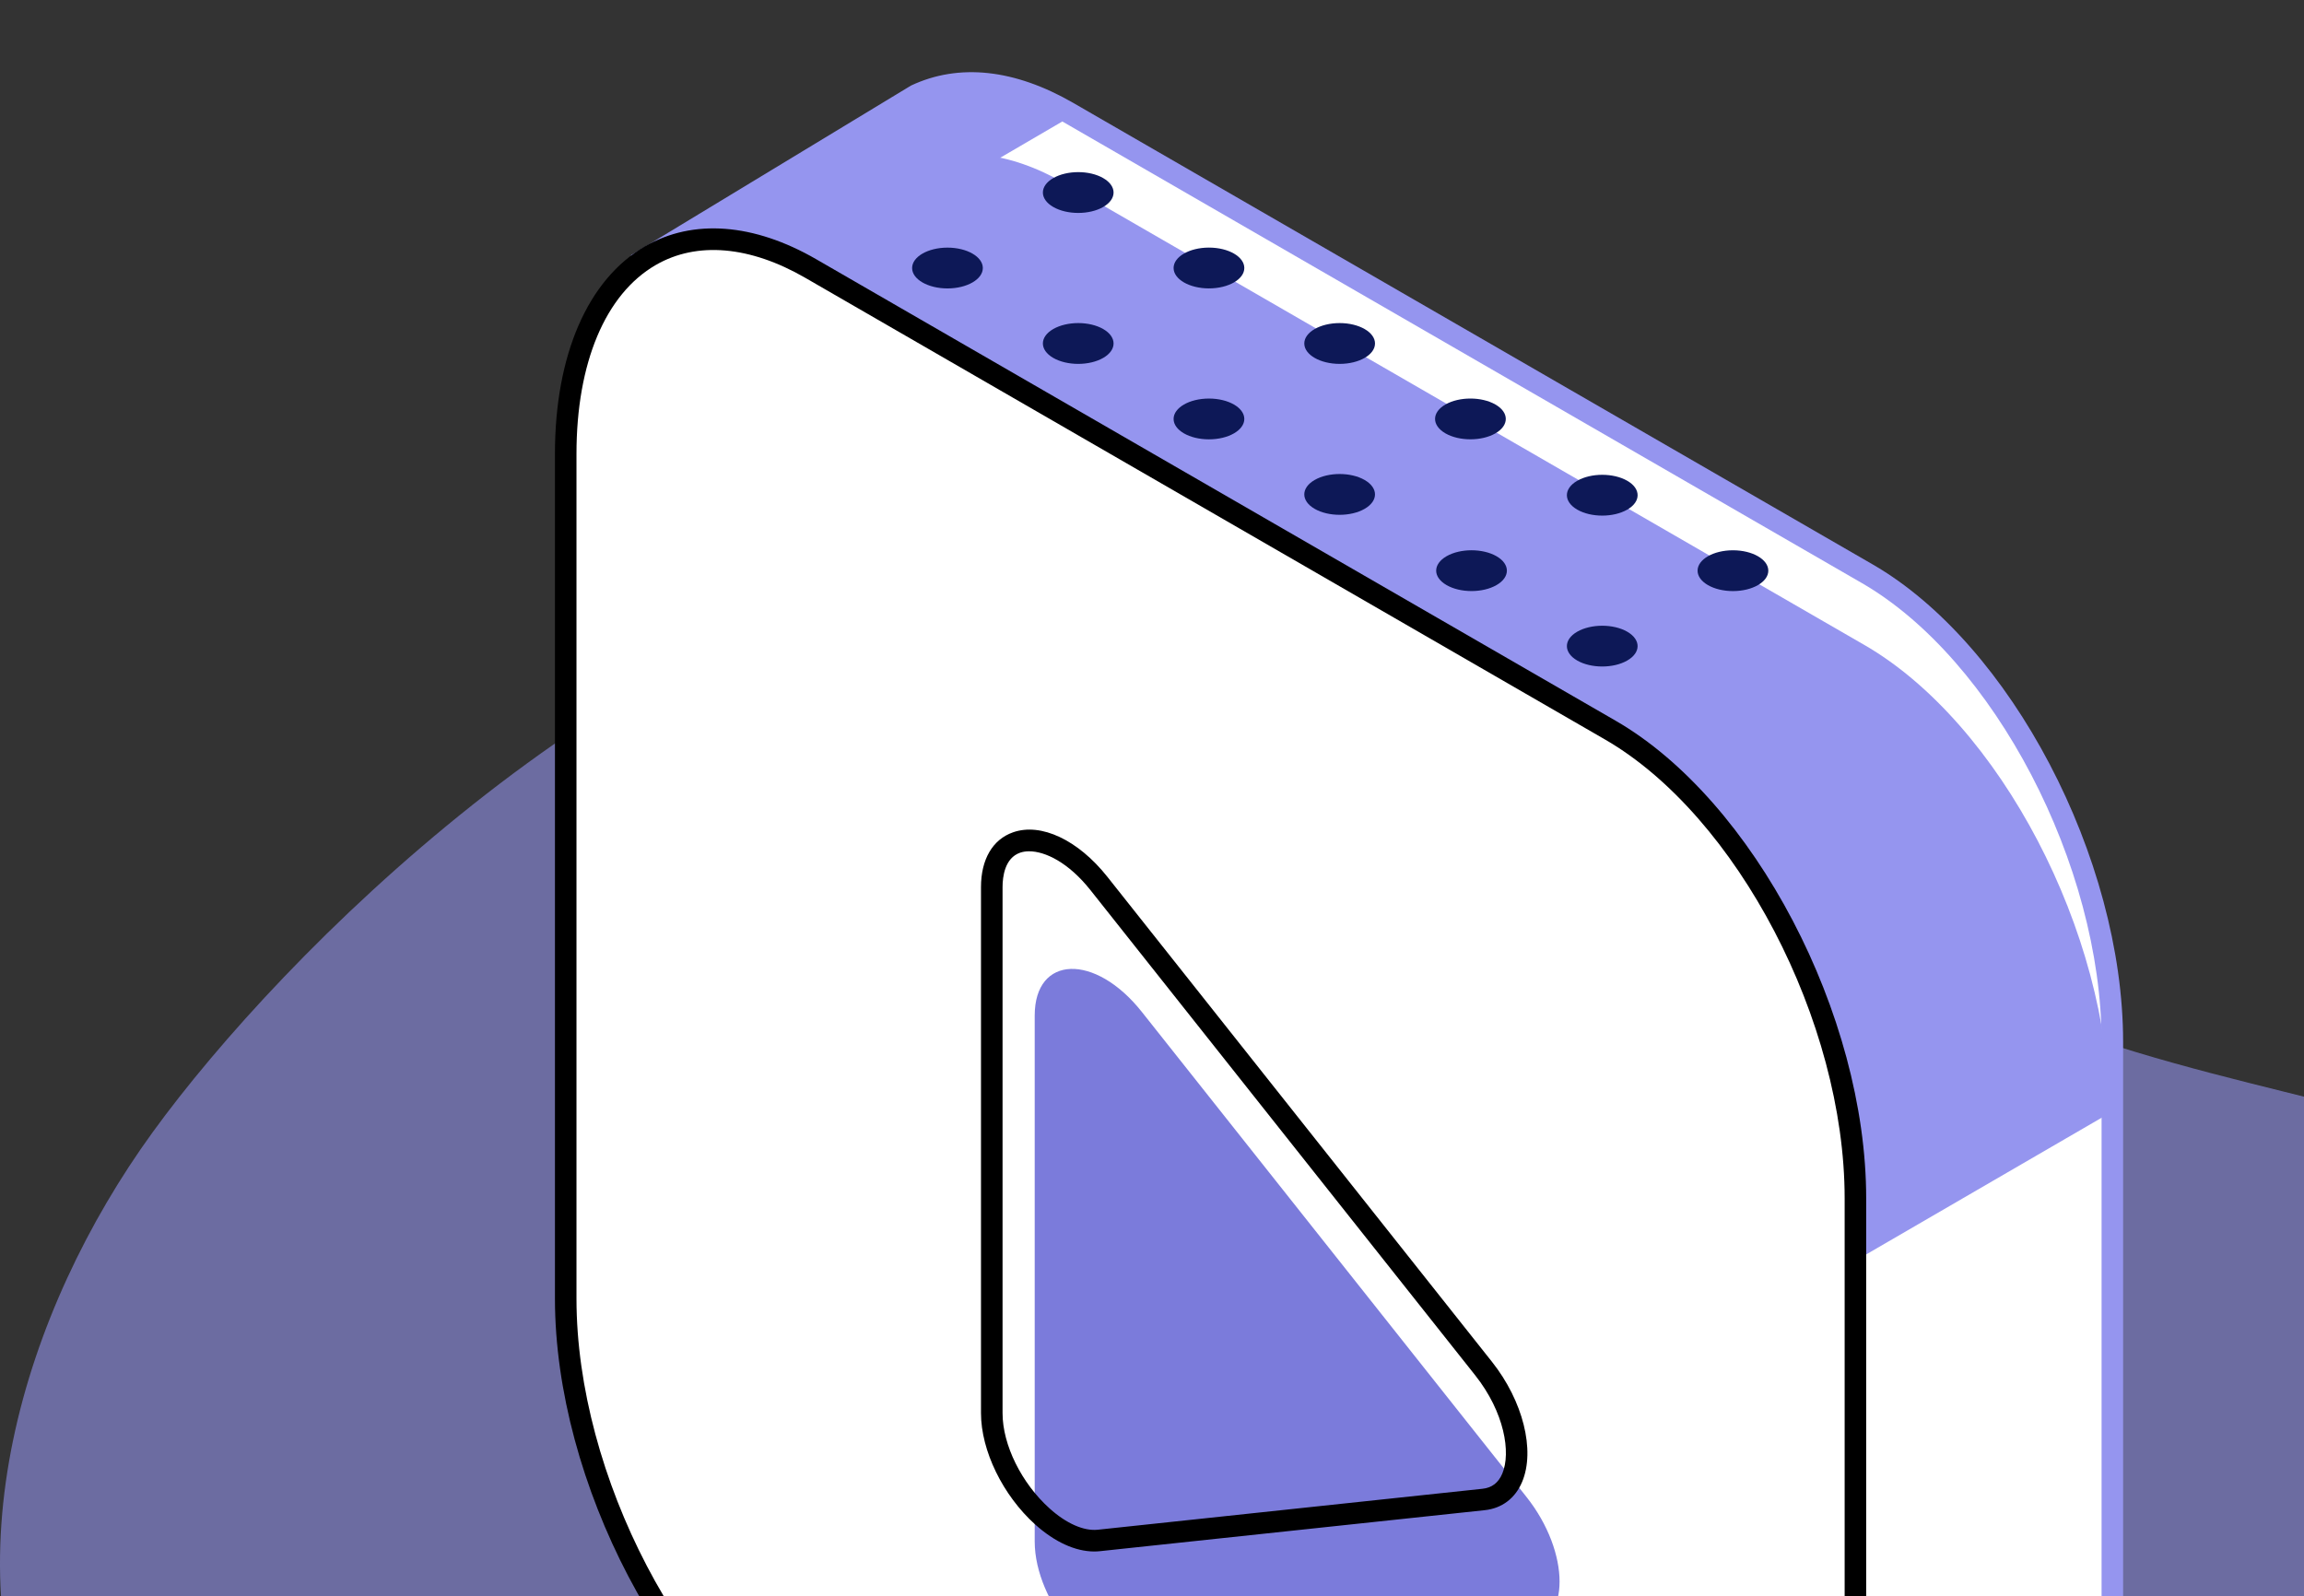
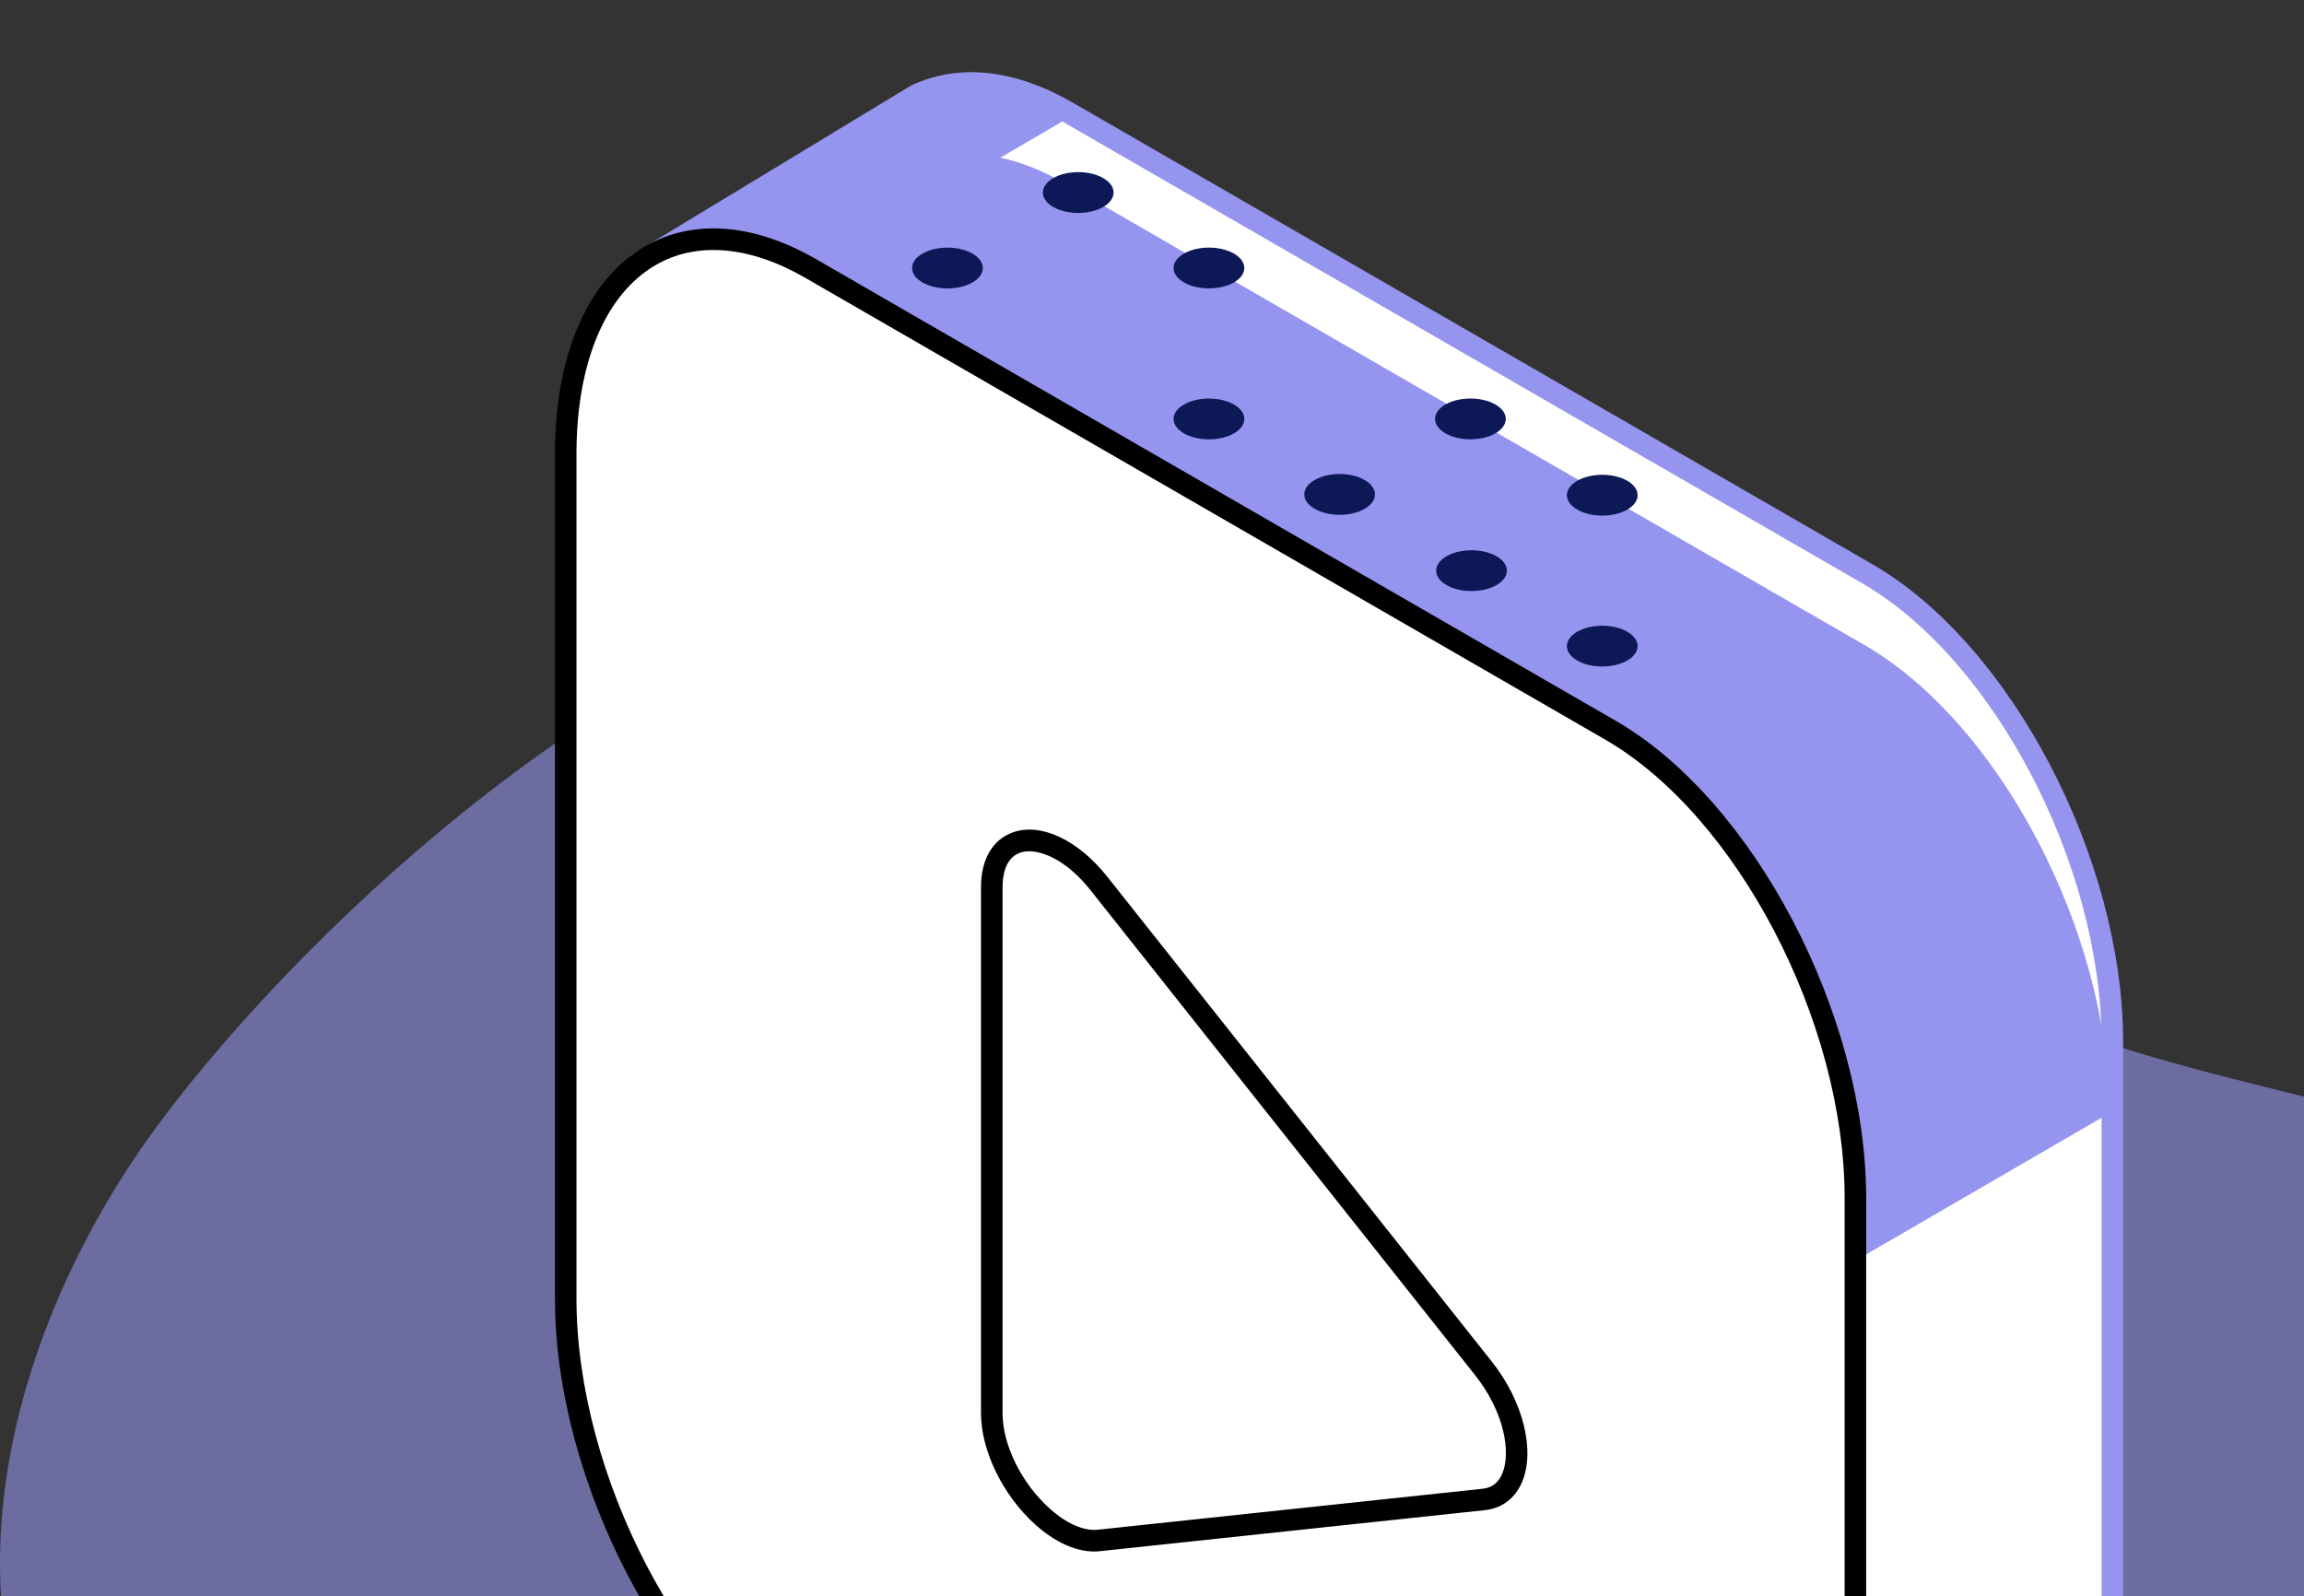
<svg xmlns="http://www.w3.org/2000/svg" width="153" height="106" viewBox="0 0 153 106" fill="none">
  <rect x="0" y="0" width="153" height="106" fill="#333333" stroke="none" />
  <path opacity="0.585" fill-rule="evenodd" clip-rule="evenodd" d="M121.879 60.353C147.345 79.242 181.209 66.972 178.887 100.505C176.564 134.037 142.616 143.736 66.125 142.831C-10.365 141.926 -7.07 98.925 10.139 75.196C18.744 63.33 40.516 41.595 63.299 37.518C86.081 33.441 109.47 51.15 121.879 60.353Z" fill="#9595EF" />
  <path d="M123.998 38.105L70.904 7.45C67.111 5.262 63.631 4.995 60.866 6.295L42.852 17.211L54.627 38.157V75.863C54.627 87.847 61.913 101.771 70.904 106.96L104.073 126.11L117.023 149.144L135.53 137.887V137.885C138.462 135.653 140.275 131.288 140.275 125.313V69.203C140.273 57.217 132.987 43.294 123.998 38.105Z" fill="white" />
  <path d="M123.807 42.836L70.713 12.181C66.922 9.993 63.442 9.726 60.675 11.027L44.844 20.619L54.561 37.903V75.609C54.561 87.595 61.847 101.517 70.837 106.708L104.007 125.857L116.542 87.6L140.084 73.931C140.082 61.949 132.796 48.025 123.807 42.836Z" fill="#9595EF" />
  <path d="M116.762 150.143L103.546 126.633L70.546 107.582C61.375 102.287 53.913 88.06 53.913 75.864V38.344L41.891 16.957L60.496 5.683C63.683 4.183 67.381 4.592 71.262 6.829L124.355 37.484C133.528 42.778 140.988 57.005 140.988 69.202V125.311C140.988 131.318 139.203 135.985 135.964 138.452L116.762 150.143ZM51.227 19.349L55.344 37.97V75.865C55.344 87.604 62.484 101.276 71.262 106.343L106.374 135.086L139.558 115.696V69.202C139.558 57.463 132.417 43.791 123.639 38.724L70.546 8.068L51.227 19.349Z" fill="#9595EF" />
  <path d="M106.936 148.002L53.841 117.347C44.853 112.158 37.566 98.235 37.566 86.251V30.141C37.566 18.157 44.853 12.646 53.841 17.837L106.936 48.492C115.925 53.681 123.211 67.605 123.211 79.589V135.698C123.211 147.684 115.925 153.193 106.936 148.002Z" fill="white" />
  <path d="M113.407 150.668C111.256 150.668 108.936 149.982 106.579 148.624L53.484 117.969C44.313 112.673 36.852 98.444 36.852 86.251V30.142C36.852 23.578 39.033 18.556 42.836 16.358C46.017 14.518 50.054 14.821 54.199 17.215L107.293 47.87C116.466 53.166 123.926 67.396 123.926 79.588V135.697C123.926 142.26 121.745 147.283 117.942 149.48C116.57 150.273 115.036 150.668 113.407 150.668ZM107.293 147.383C110.977 149.513 114.502 149.814 117.228 148.241C120.576 146.307 122.496 141.736 122.496 135.697V79.588C122.496 67.851 115.355 54.178 106.577 49.11L53.483 18.456C49.801 16.327 46.274 16.023 43.55 17.598C40.202 19.531 38.282 24.103 38.282 30.142V86.251C38.282 97.988 45.422 111.66 54.199 116.728L107.293 147.383Z" fill="black" />
-   <path d="M68.711 67.446V102.384C68.711 106.401 72.721 111.169 75.822 110.839L101.368 108.119C104.297 107.807 104.297 103.116 101.368 99.42L75.822 67.202C72.721 63.292 68.711 63.429 68.711 67.446Z" fill="#7B7BDB" />
  <path d="M72.666 103.042C71.417 103.042 70.041 102.415 68.746 101.252C66.592 99.314 65.144 96.341 65.144 93.855V58.916C65.144 57.076 65.918 55.752 67.268 55.28C69.126 54.622 71.594 55.786 73.531 58.227L99.077 90.445C101.136 93.042 101.961 96.32 101.08 98.416C100.622 99.509 99.739 100.178 98.593 100.299L73.047 103.021C72.921 103.035 72.794 103.042 72.666 103.042ZM68.338 56.538C68.116 56.538 67.914 56.572 67.74 56.632C66.728 56.986 66.576 58.215 66.576 58.916V93.855C66.576 95.961 67.833 98.507 69.704 100.188C70.809 101.183 71.968 101.694 72.896 101.597L98.442 98.877C99.074 98.811 99.506 98.479 99.763 97.865C100.344 96.482 99.911 93.797 97.96 91.337L72.413 59.118C70.959 57.283 69.407 56.538 68.338 56.538Z" fill="black" />
  <path d="M108.058 41.954C108.976 42.484 108.976 43.342 108.058 43.87C107.142 44.398 105.656 44.398 104.738 43.87C103.822 43.34 103.822 42.482 104.738 41.954C105.656 41.426 107.142 41.426 108.058 41.954Z" fill="#0D1857" />
-   <path d="M115.078 39.257C116.375 39.257 117.427 38.65 117.427 37.902C117.427 37.153 116.375 36.547 115.078 36.547C113.782 36.547 112.73 37.153 112.73 37.902C112.73 38.65 113.782 39.257 115.078 39.257Z" fill="#0D1857" />
  <path d="M99.379 36.942C100.295 37.472 100.295 38.33 99.379 38.858C98.461 39.388 96.975 39.388 96.059 38.858C95.141 38.328 95.143 37.47 96.059 36.942C96.975 36.414 98.461 36.414 99.379 36.942Z" fill="#0D1857" />
  <path d="M108.059 31.93C108.977 32.459 108.977 33.319 108.059 33.847C107.143 34.377 105.657 34.377 104.739 33.847C103.821 33.317 103.821 32.459 104.739 31.93C105.657 31.402 107.143 31.402 108.059 31.93Z" fill="#0D1857" />
  <path d="M90.621 31.878C91.537 32.408 91.537 33.266 90.621 33.794C89.703 34.324 88.216 34.324 87.3 33.794C86.384 33.264 86.384 32.406 87.3 31.878C88.216 31.349 89.703 31.349 90.621 31.878Z" fill="#0D1857" />
  <path d="M99.305 26.865C100.223 27.393 100.223 28.253 99.305 28.781C98.389 29.309 96.903 29.309 95.985 28.781C95.067 28.251 95.067 27.393 95.985 26.865C96.901 26.337 98.388 26.337 99.305 26.865Z" fill="#0D1857" />
  <path d="M80.282 29.179C81.579 29.179 82.63 28.573 82.63 27.825C82.63 27.076 81.579 26.47 80.282 26.47C78.985 26.47 77.934 27.076 77.934 27.825C77.934 28.573 78.985 29.179 80.282 29.179Z" fill="#0D1857" />
-   <path d="M88.961 24.167C90.258 24.167 91.309 23.56 91.309 22.812C91.309 22.064 90.258 21.457 88.961 21.457C87.665 21.457 86.613 22.064 86.613 22.812C86.613 23.56 87.665 24.167 88.961 24.167Z" fill="#0D1857" />
-   <path d="M73.261 21.853C74.177 22.383 74.177 23.241 73.261 23.77C72.343 24.3 70.857 24.3 69.941 23.77C69.025 23.24 69.025 22.381 69.941 21.853C70.859 21.325 72.345 21.325 73.261 21.853Z" fill="#0D1857" />
  <path d="M80.282 19.154C81.579 19.154 82.63 18.547 82.63 17.799C82.63 17.051 81.579 16.444 80.282 16.444C78.985 16.444 77.934 17.051 77.934 17.799C77.934 18.547 78.985 19.154 80.282 19.154Z" fill="#0D1857" />
  <path d="M62.918 19.156C64.215 19.156 65.266 18.549 65.266 17.801C65.266 17.053 64.215 16.446 62.918 16.446C61.621 16.446 60.57 17.053 60.57 17.801C60.57 18.549 61.621 19.156 62.918 19.156Z" fill="#0D1857" />
  <path d="M73.261 11.829C74.177 12.357 74.177 13.217 73.261 13.745C72.345 14.275 70.857 14.275 69.941 13.745C69.025 13.216 69.025 12.357 69.941 11.829C70.859 11.299 72.345 11.299 73.261 11.829Z" fill="#0D1857" />
</svg>